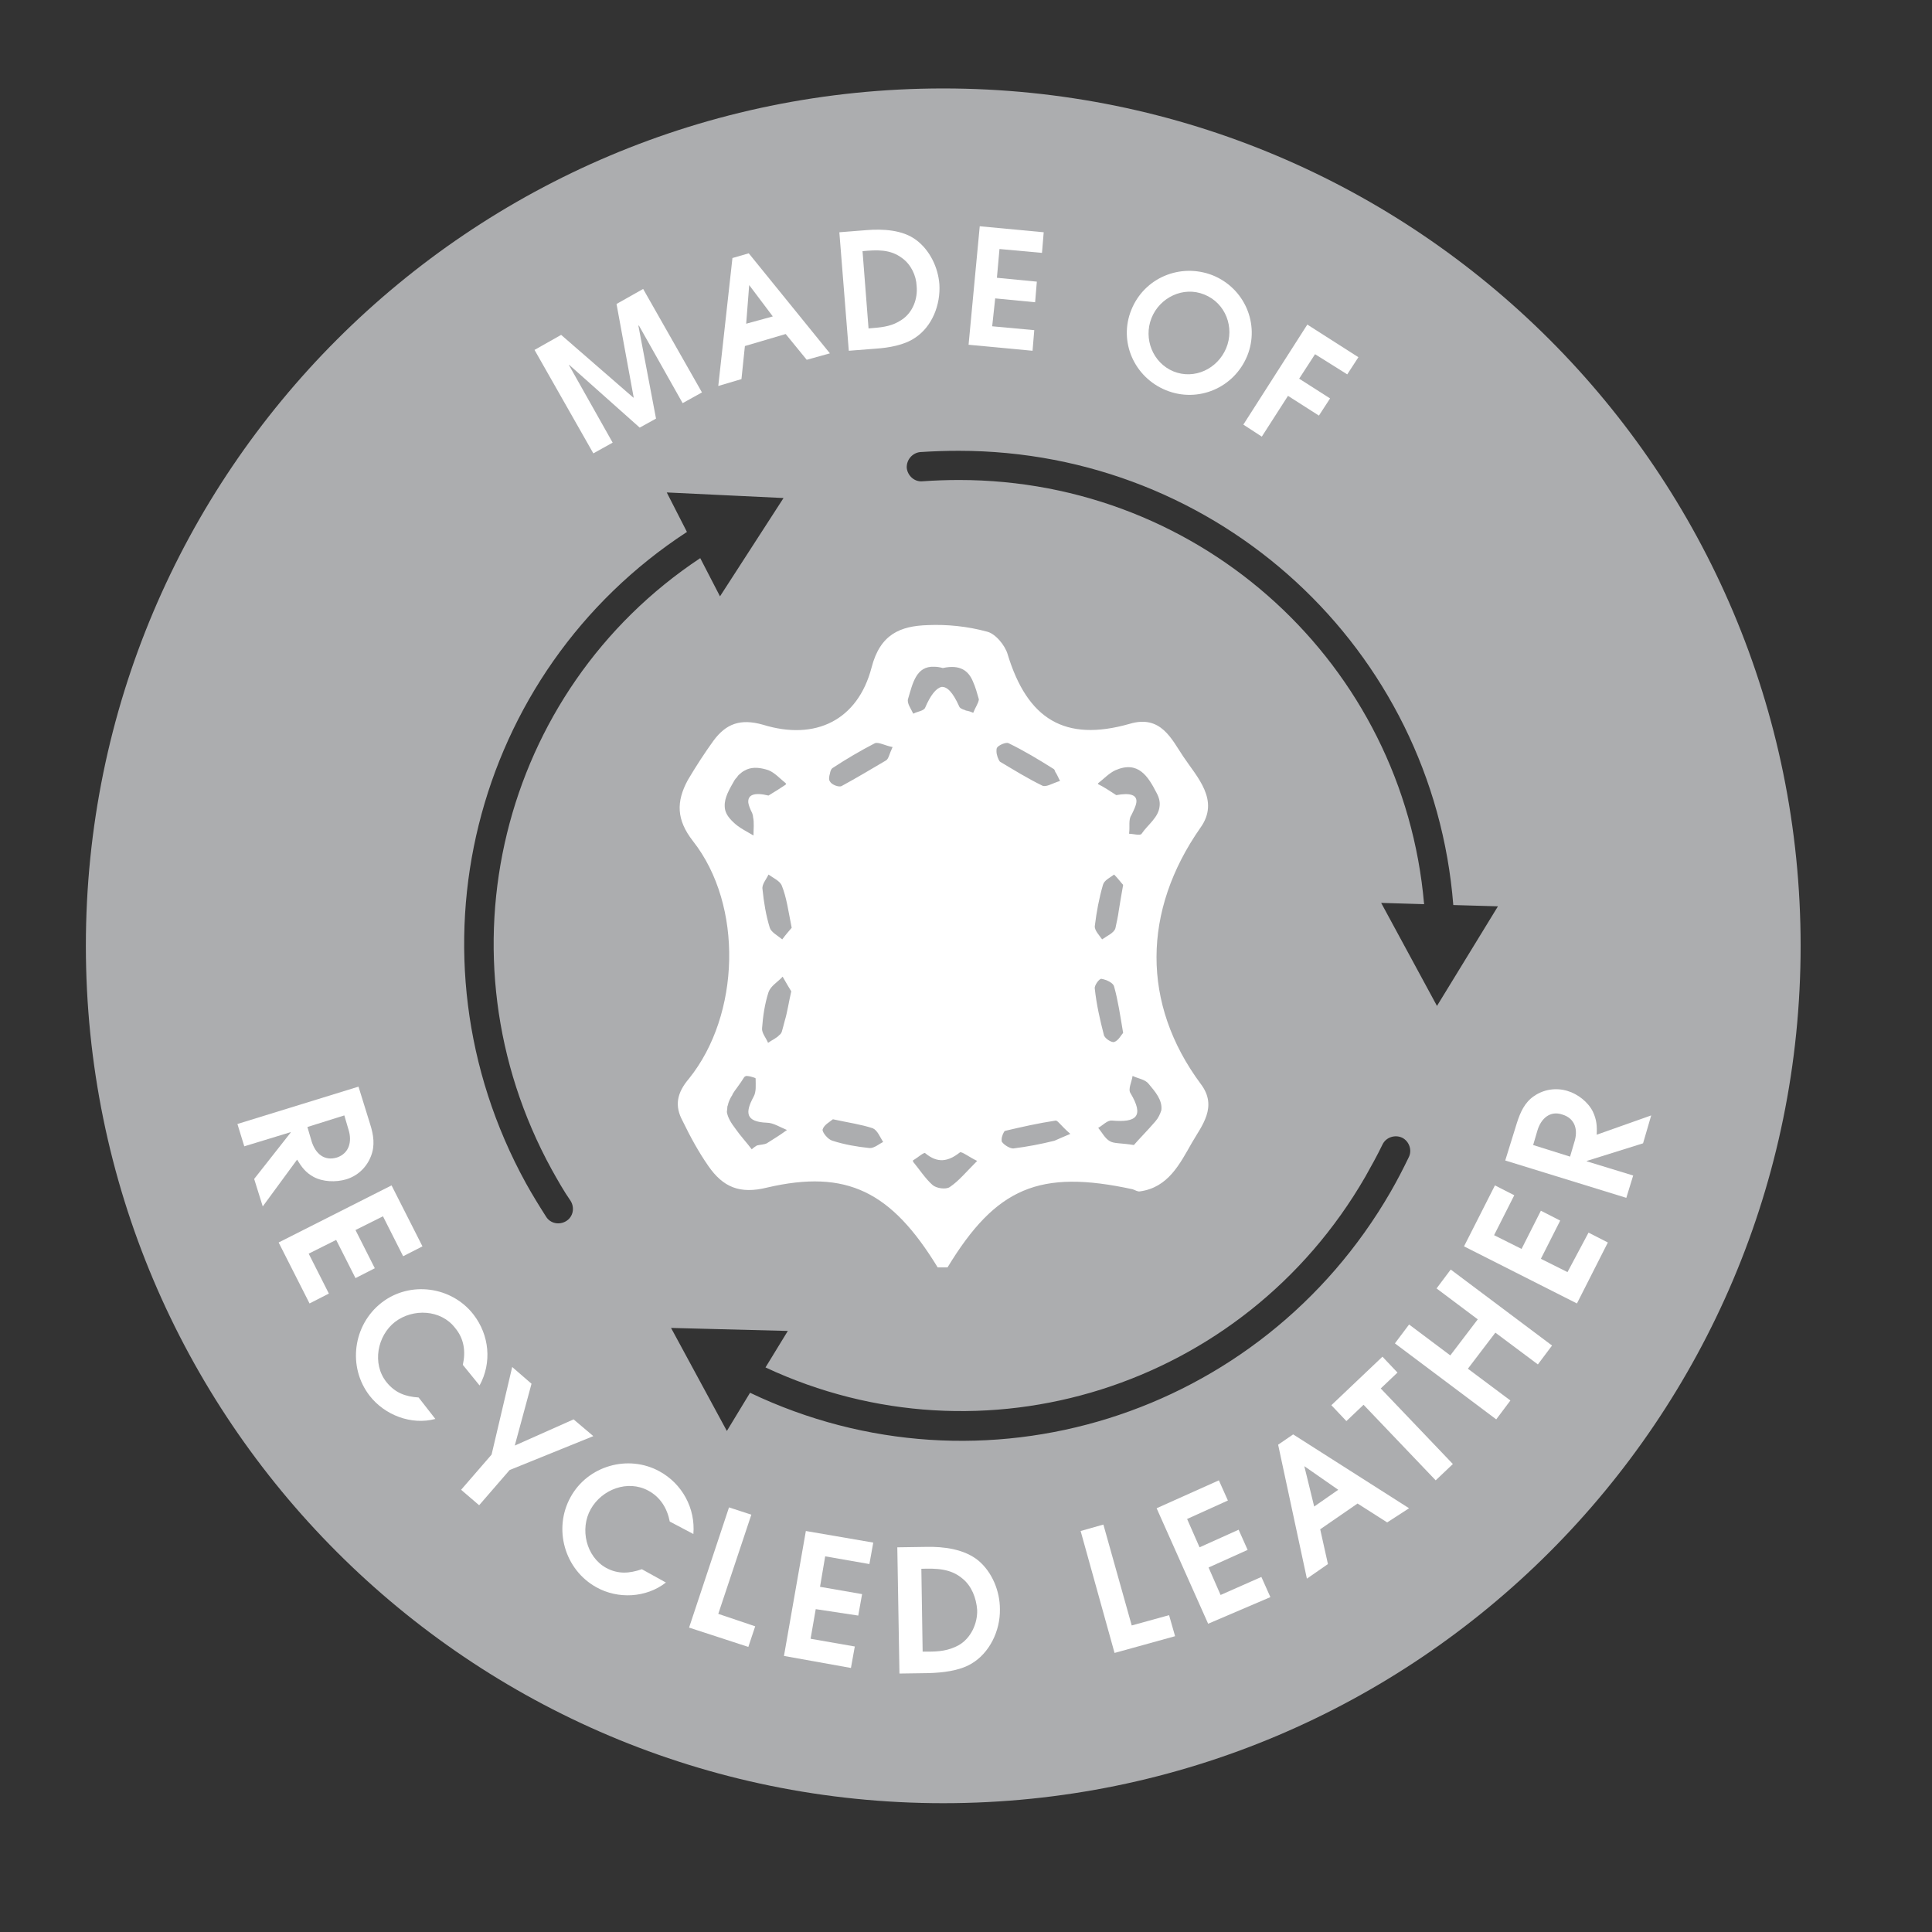
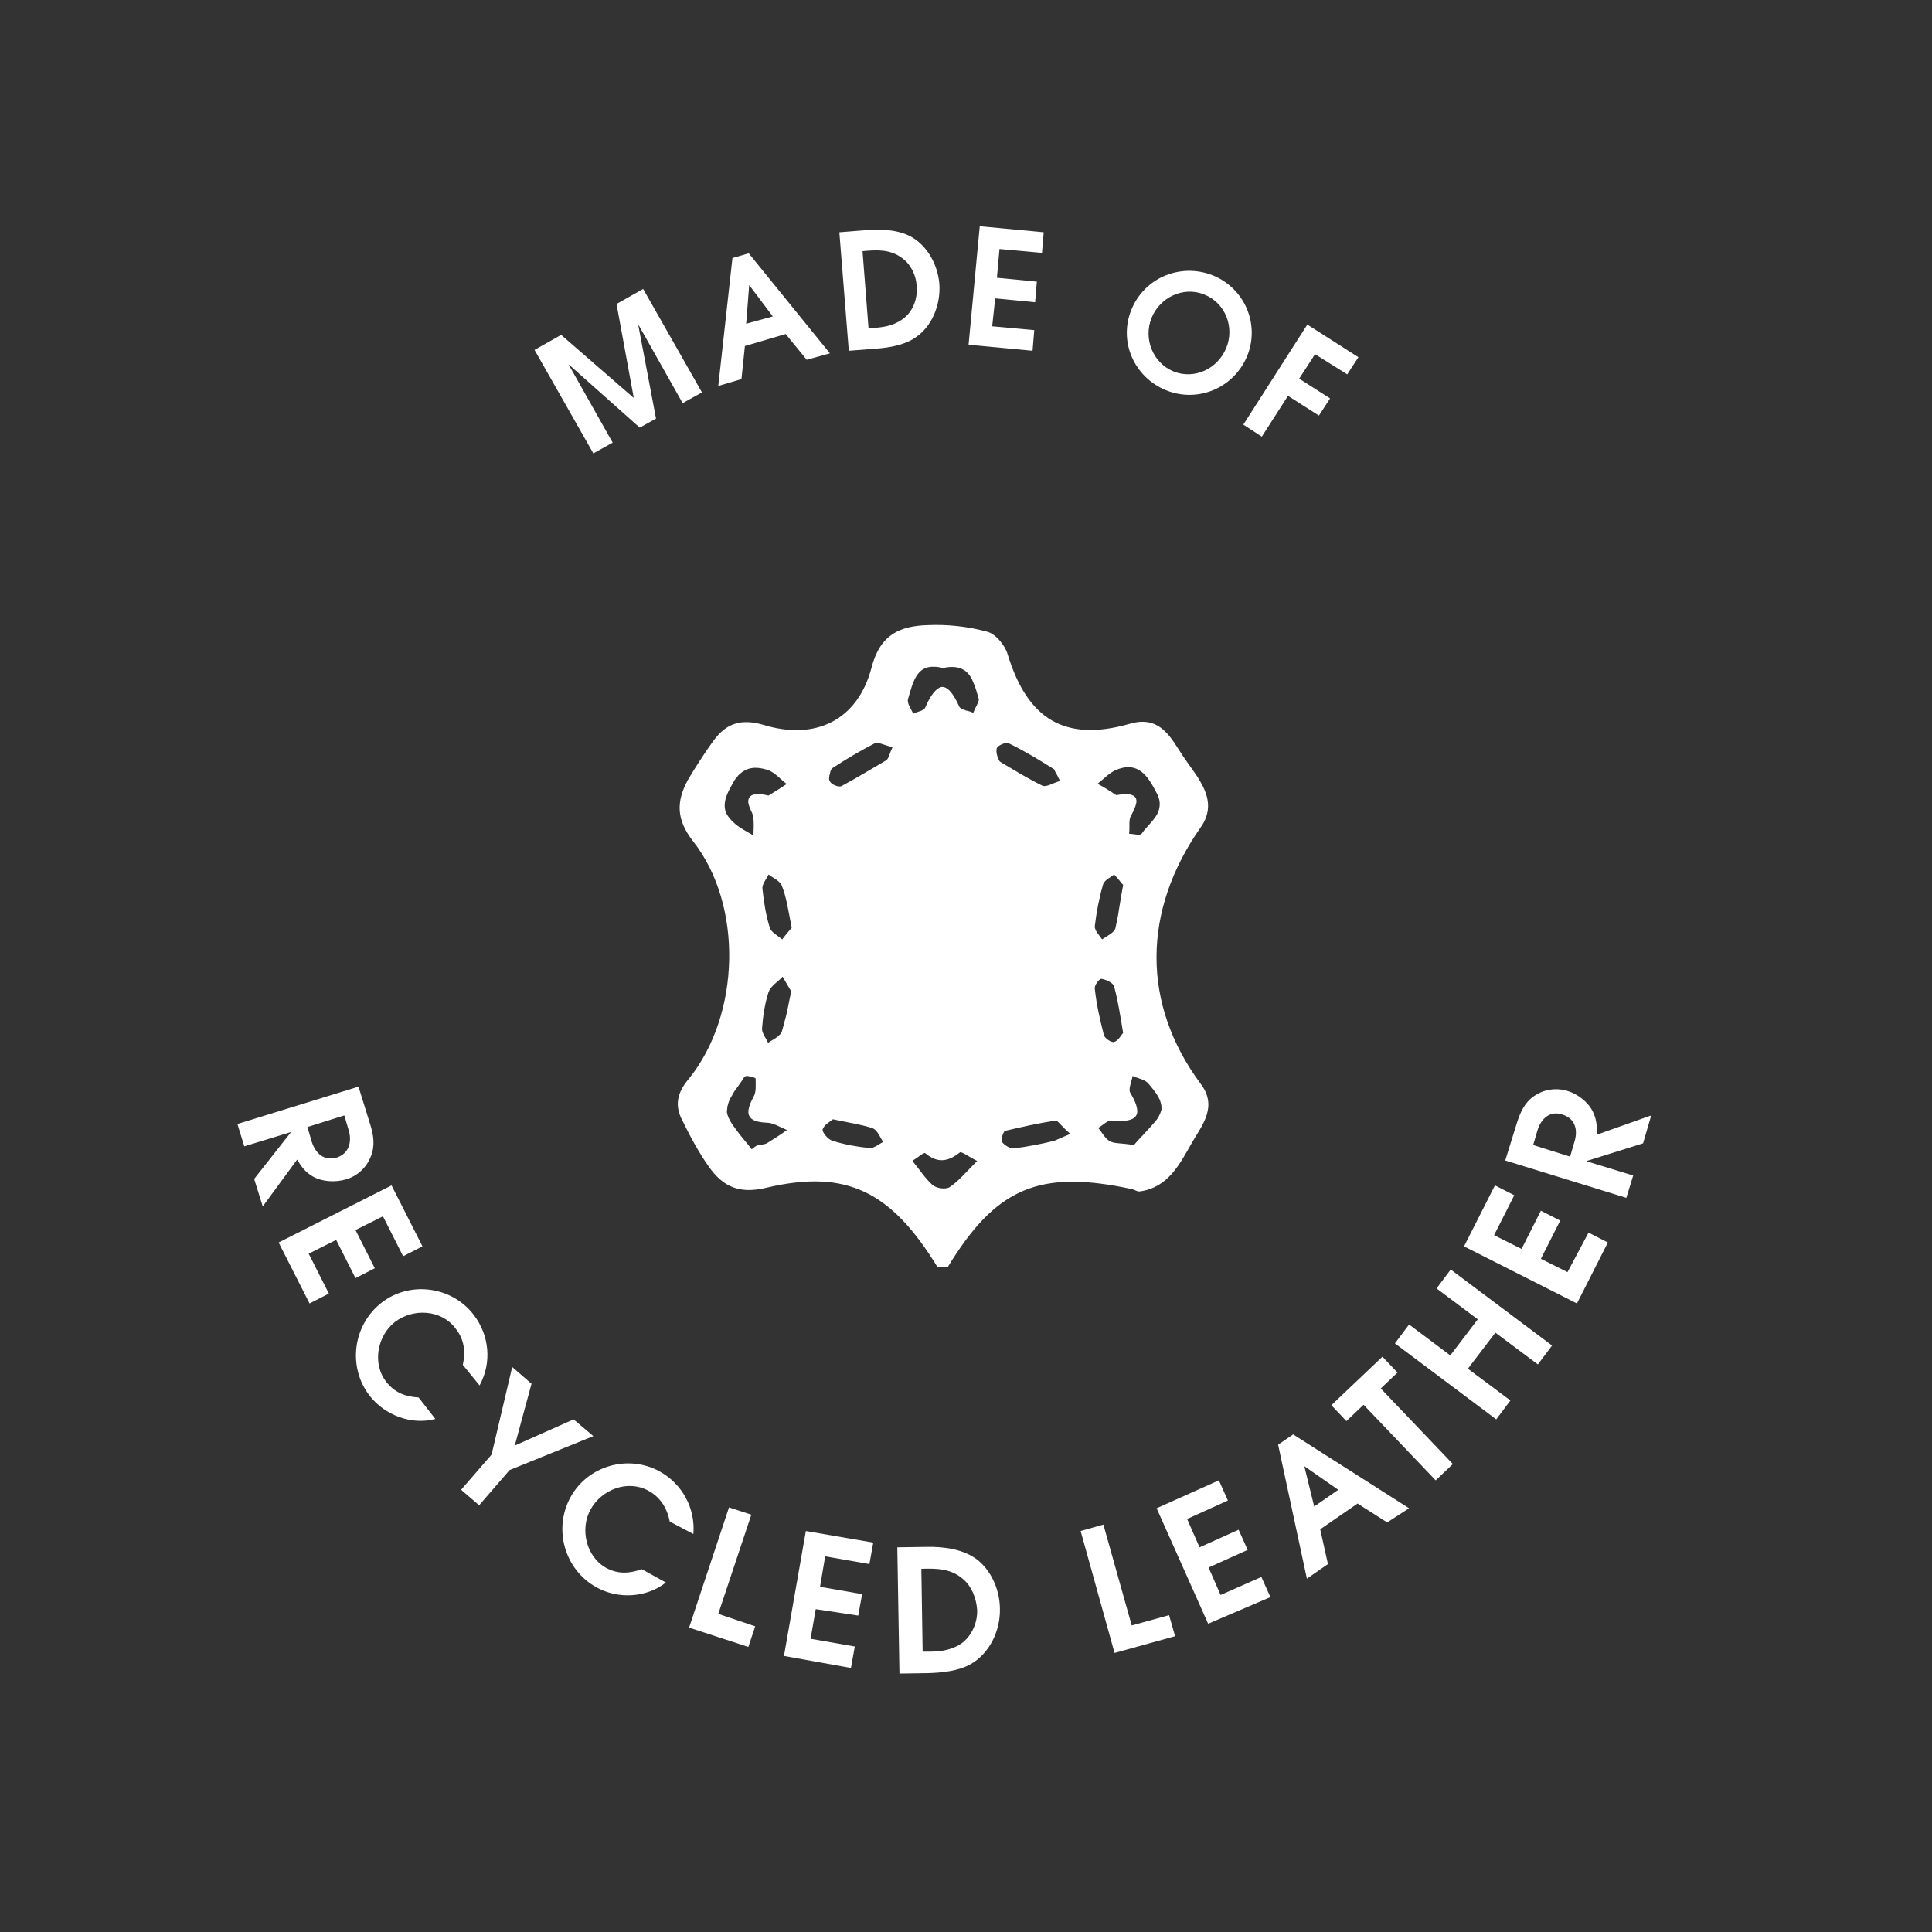
<svg xmlns="http://www.w3.org/2000/svg" version="1.1" id="Calque_1" x="0px" y="0px" viewBox="0 0 45 45" style="enable-background:new 0 0 45 45;" xml:space="preserve">
  <rect x="0" y="0" width="45" height="45" fill="#333333" stroke="none" />
  <style type="text/css">
	.st0{fill:#ACADAF;}
	.st1{fill:#FFFFFF;}
</style>
-   <path class="st0" d="M21.97,2.06C10.94,2.06,2,11,2,22.03S10.94,42,21.97,42C33,42,41.94,33.06,41.94,22.03S33,2.06,21.97,2.06z   M12.85,27.24c0.14,0.25,0.28,0.5,0.44,0.73c0.1,0.16,0.06,0.37-0.1,0.47c-0.16,0.1-0.37,0.06-0.47-0.1  c-0.16-0.25-0.32-0.51-0.47-0.78C9.33,22.25,10.99,15.66,16,12.39l-0.47-0.92l2.72,0.13l-1.48,2.29L16.31,13  C11.65,16.09,10.12,22.26,12.85,27.24z M32.81,26.96c-0.13,0.27-0.27,0.54-0.42,0.8c-3.03,5.25-9.52,7.26-14.92,4.68l-0.54,0.89  l-1.3-2.4L18.35,31l-0.52,0.85c5.06,2.37,11.13,0.48,13.97-4.44c0.14-0.25,0.28-0.5,0.4-0.75c0.08-0.17,0.29-0.24,0.46-0.16  C32.82,26.58,32.9,26.79,32.81,26.96z M33.47,23.43l-1.3-2.4l1,0.03c-0.48-5.57-5.15-9.88-10.83-9.88c-0.28,0-0.57,0.01-0.85,0.03  c-0.19,0.02-0.35-0.13-0.37-0.31c-0.01-0.19,0.13-0.35,0.31-0.37c0.3-0.02,0.6-0.03,0.9-0.03c6.07,0,11.05,4.62,11.52,10.58  l1.04,0.03L33.47,23.43z" />
  <path class="st1" d="M27.96,19.28c0.46-0.64-0.08-1.18-0.4-1.66c-0.27-0.4-0.52-0.98-1.25-0.76c-1.51,0.43-2.38-0.11-2.84-1.62  c-0.06-0.21-0.29-0.49-0.49-0.53c-0.44-0.12-0.92-0.17-1.37-0.15c-0.64,0.02-1.11,0.21-1.31,0.99c-0.32,1.22-1.3,1.71-2.53,1.33  c-0.53-0.15-0.86-0.02-1.15,0.37c-0.21,0.29-0.41,0.6-0.6,0.92c-0.27,0.5-0.27,0.92,0.12,1.42c1.18,1.5,1.1,4.05-0.09,5.53  c-0.29,0.34-0.34,0.64-0.15,0.99c0.18,0.37,0.37,0.72,0.6,1.05c0.34,0.49,0.73,0.66,1.37,0.5c1.85-0.43,2.89,0.09,3.97,1.86  c0.08,0,0.15,0,0.23,0c1.13-1.86,2.14-2.29,4.31-1.82c0.06,0.02,0.12,0.06,0.17,0.05c0.66-0.09,0.93-0.64,1.21-1.13  c0.23-0.4,0.61-0.84,0.21-1.37C26.58,23.38,26.61,21.21,27.96,19.28z M16.88,18.78c-0.01-0.2,0.11-0.4,0.23-0.61  c0.02-0.03,0.03-0.04,0.05-0.06c0.02-0.03,0.04-0.06,0.07-0.08c0.03-0.03,0.07-0.06,0.11-0.08c0.02-0.01,0.04-0.02,0.06-0.03  c0.15-0.06,0.32-0.04,0.5,0.02c0.15,0.06,0.27,0.2,0.41,0.31c0,0-0.01,0-0.01,0.01c0,0,0.01,0.01,0.01,0.01  c-0.12,0.08-0.26,0.17-0.41,0.26c-0.33-0.08-0.49-0.02-0.47,0.17c0.01,0.06,0.04,0.14,0.09,0.24c0.01,0.03,0.02,0.06,0.02,0.09  c0.03,0.13,0.01,0.29,0.01,0.43c-0.15-0.09-0.34-0.18-0.47-0.31C16.94,19.02,16.88,18.9,16.88,18.78z M18.33,26.32  c-0.15,0.11-0.31,0.21-0.47,0.31c-0.06,0.03-0.15,0.03-0.23,0.05c-0.03,0.02-0.08,0.05-0.12,0.09c-0.12-0.16-0.27-0.32-0.38-0.48  c-0.1-0.13-0.18-0.26-0.2-0.39c0-0.03,0.01-0.06,0.01-0.09c0-0.02,0-0.04,0.01-0.06c0.01-0.02,0.01-0.05,0.02-0.07  c0.02-0.06,0.05-0.12,0.09-0.18c0,0,0-0.01,0-0.01c0.03-0.05,0.07-0.11,0.11-0.16c0.06-0.08,0.12-0.17,0.17-0.25c0,0,0,0,0.01,0  c0,0,0.01-0.01,0.01-0.01c0.02-0.03,0.24,0.03,0.24,0.05c0,0.15,0.02,0.31-0.05,0.43c-0.2,0.37-0.18,0.58,0.31,0.6  c0.15,0,0.32,0.11,0.47,0.17C18.34,26.31,18.33,26.32,18.33,26.32C18.33,26.32,18.33,26.32,18.33,26.32z M18.28,23.77  c-0.02,0.09-0.05,0.18-0.07,0.26c-0.01,0.03-0.03,0.06-0.06,0.08c-0.06,0.07-0.18,0.12-0.26,0.18c-0.05-0.12-0.15-0.23-0.14-0.34  c0.02-0.27,0.06-0.56,0.15-0.84c0.05-0.14,0.2-0.23,0.31-0.34l0,0c0-0.01,0.01-0.01,0.02-0.02c0.08,0.14,0.15,0.26,0.2,0.34  C18.37,23.35,18.34,23.57,18.28,23.77z M18.22,21.88c-0.11-0.09-0.26-0.17-0.29-0.27c-0.09-0.29-0.14-0.6-0.17-0.9  c-0.02-0.11,0.09-0.23,0.14-0.34c0.11,0.08,0.27,0.15,0.31,0.26c0.11,0.27,0.15,0.58,0.23,0.98C18.39,21.67,18.3,21.77,18.22,21.88z   M20.25,26.74c-0.29-0.03-0.58-0.08-0.86-0.17c-0.11-0.03-0.24-0.2-0.23-0.26c0.03-0.11,0.17-0.18,0.24-0.24  c0.37,0.08,0.66,0.12,0.93,0.21c0.11,0.05,0.17,0.21,0.24,0.32C20.48,26.64,20.36,26.75,20.25,26.74z M20.64,17.71  c-0.34,0.2-0.69,0.41-1.04,0.6c-0.06,0.03-0.23-0.03-0.27-0.11c-0.03-0.04-0.02-0.11,0-0.18c0.01-0.06,0.03-0.11,0.06-0.13  c0.32-0.21,0.66-0.41,0.99-0.58c0.09-0.03,0.24,0.06,0.41,0.09C20.71,17.57,20.7,17.67,20.64,17.71z M22.12,27.65  c-0.09,0.06-0.31,0.03-0.4-0.05c-0.17-0.15-0.31-0.37-0.46-0.55c0,0,0.01,0,0.01-0.01c0,0,0-0.01-0.01-0.01  c0.11-0.06,0.26-0.2,0.29-0.17c0.29,0.24,0.53,0.2,0.81-0.02c0.05-0.02,0.21,0.11,0.4,0.2C22.5,27.3,22.33,27.51,22.12,27.65z   M22.67,16.6c0,0-0.01,0-0.01,0c0,0,0,0,0,0c-0.04-0.02-0.1-0.04-0.16-0.05c-0.01,0-0.02-0.01-0.02-0.01  c-0.07-0.02-0.13-0.05-0.14-0.09c-0.15-0.33-0.28-0.46-0.41-0.45c-0.13,0.03-0.26,0.2-0.38,0.48c-0.03,0.08-0.18,0.09-0.27,0.14  c0,0,0,0,0,0c0,0-0.01,0-0.01,0c-0.05-0.11-0.15-0.24-0.12-0.34c0.11-0.37,0.19-0.77,0.61-0.75c0.06,0,0.13,0.01,0.2,0.03  c0.41-0.09,0.6,0.07,0.7,0.31c0.06,0.13,0.1,0.28,0.14,0.42C22.79,16.38,22.71,16.49,22.67,16.6z M23.21,17.5  c0-0.03,0-0.06,0.01-0.08c0.03-0.06,0.21-0.14,0.27-0.11c0.37,0.18,0.7,0.38,1.05,0.6c0.02,0.01,0.03,0.04,0.04,0.07  c0.03,0.04,0.06,0.11,0.11,0.21c-0.17,0.05-0.32,0.15-0.41,0.11c-0.35-0.17-0.67-0.37-0.99-0.56C23.25,17.69,23.21,17.58,23.21,17.5  z M24.56,26.57c-0.32,0.08-0.64,0.14-0.96,0.18c-0.08,0-0.21-0.08-0.26-0.15c-0.01-0.01-0.01-0.03-0.01-0.06  c0-0.07,0.05-0.19,0.08-0.2c0.38-0.09,0.78-0.18,1.18-0.24c0.05,0,0.12,0.12,0.34,0.31C24.77,26.48,24.67,26.52,24.56,26.57z   M25.57,18.25c0.14-0.11,0.26-0.24,0.41-0.31c0.53-0.23,0.76,0.14,0.96,0.53c0.06,0.11,0.08,0.21,0.07,0.3  c-0.02,0.27-0.28,0.44-0.42,0.65c-0.03,0.05-0.2,0-0.29,0c0,0,0-0.01,0-0.02l0,0c0.02-0.14-0.02-0.31,0.05-0.41  c0.07-0.14,0.12-0.25,0.12-0.33c0-0.14-0.14-0.2-0.47-0.14c-0.14-0.09-0.27-0.18-0.43-0.26c0,0,0.01-0.01,0.01-0.01  C25.57,18.25,25.57,18.25,25.57,18.25z M25.69,20.61c0.03-0.11,0.17-0.17,0.26-0.24c0.09,0.09,0.17,0.2,0.21,0.24  c-0.04,0.22-0.07,0.41-0.1,0.59c-0.02,0.15-0.05,0.28-0.08,0.42c-0.03,0.11-0.2,0.18-0.31,0.26c-0.06-0.09-0.18-0.21-0.17-0.31  C25.54,21.24,25.6,20.92,25.69,20.61z M25.66,22.8c0.11,0.02,0.27,0.09,0.29,0.18c0.09,0.32,0.14,0.66,0.21,1.08  c-0.05,0.05-0.11,0.18-0.21,0.21c-0.06,0.02-0.23-0.09-0.24-0.17c-0.09-0.35-0.17-0.7-0.21-1.07C25.48,22.96,25.61,22.78,25.66,22.8  z M26.91,26.12c-0.18,0.21-0.38,0.41-0.5,0.55c-0.31-0.05-0.46-0.03-0.56-0.09c-0.11-0.06-0.18-0.2-0.27-0.31  c0.11-0.06,0.21-0.18,0.32-0.17c0.56,0.05,0.76-0.09,0.43-0.64c-0.06-0.09,0.03-0.26,0.05-0.4c0.12,0.06,0.29,0.08,0.37,0.18  c0.15,0.18,0.33,0.38,0.3,0.62C27.02,25.95,26.98,26.04,26.91,26.12z" />
  <g>
    <g>
      <path class="st1" d="M15.9,9.39l-1.02-1.81l-0.01,0.01l0.41,2.16l-0.38,0.21l-1.64-1.46l-0.01,0l1.02,1.81l-0.45,0.25l-1.37-2.41    l0.62-0.35l1.68,1.46l0.01,0l-0.4-2.18l0.62-0.35l1.37,2.41L15.9,9.39z" />
      <path class="st1" d="M18.79,8.38l-0.49-0.6l-0.95,0.28l-0.08,0.77l-0.54,0.16l0.33-2.98l0.38-0.11l1.89,2.33L18.79,8.38z     M17.45,6.64L17.45,6.64l-0.07,0.9L18,7.37L17.45,6.64z" />
      <path class="st1" d="M21.31,7.87c-0.25,0.17-0.61,0.23-0.9,0.25l-0.64,0.05l-0.22-2.76l0.63-0.05c0.38-0.03,0.84-0.01,1.16,0.23    c0.32,0.24,0.51,0.64,0.54,1.03C21.91,7.1,21.71,7.61,21.31,7.87z M21.01,6.01c-0.28-0.21-0.59-0.19-0.92-0.16l0.14,1.8l0.11-0.01    c0.25-0.02,0.45-0.05,0.66-0.19c0.26-0.17,0.38-0.49,0.35-0.79C21.34,6.42,21.22,6.16,21.01,6.01z" />
      <path class="st1" d="M22.56,8.03l0.26-2.76l1.49,0.14l-0.04,0.48L23.28,5.8l-0.06,0.67l0.93,0.09l-0.04,0.48l-0.93-0.09L23.11,7.6    l0.98,0.09l-0.04,0.48L22.56,8.03z" />
      <path class="st1" d="M27.16,9.09c-0.74-0.3-1.11-1.13-0.81-1.87c0.3-0.75,1.14-1.1,1.89-0.81c0.75,0.3,1.11,1.14,0.81,1.88    C28.74,9.04,27.9,9.39,27.16,9.09z M28.05,6.86c-0.49-0.2-1.04,0.07-1.23,0.55c-0.19,0.48,0.03,1.04,0.51,1.24    c0.49,0.2,1.03-0.06,1.23-0.54C28.76,7.63,28.55,7.06,28.05,6.86z" />
      <path class="st1" d="M30.63,8.25l-0.37,0.57l0.72,0.46l-0.26,0.4l-0.72-0.46l-0.61,0.95l-0.43-0.28l1.49-2.33l1.19,0.76l-0.26,0.4    L30.63,8.25z" />
    </g>
  </g>
  <g>
    <g>
      <path class="st1" d="M5.92,27.46l0.85-1.08l0-0.01L5.69,26.7l-0.16-0.52l2.82-0.87l0.27,0.87c0.08,0.25,0.12,0.5,0.02,0.75    c-0.1,0.26-0.31,0.46-0.58,0.54c-0.24,0.07-0.54,0.06-0.76-0.06c-0.18-0.1-0.27-0.22-0.38-0.4l-0.8,1.09L5.92,27.46z M8.12,26.32    l-0.1-0.34l-0.86,0.27l0.1,0.34c0.09,0.28,0.29,0.46,0.59,0.37C8.14,26.86,8.2,26.58,8.12,26.32z" />
      <path class="st1" d="M6.49,28.94l2.63-1.33l0.72,1.42l-0.45,0.23l-0.47-0.93l-0.64,0.32l0.45,0.89l-0.45,0.23l-0.45-0.89    L7.19,29.2l0.47,0.93l-0.45,0.23L6.49,28.94z" />
      <path class="st1" d="M10.78,31.79c0.07-0.31,0.03-0.61-0.18-0.86c-0.33-0.43-0.98-0.46-1.4-0.14C8.79,31.11,8.66,31.76,9,32.19    c0.2,0.25,0.44,0.34,0.75,0.36l0.39,0.5c-0.56,0.15-1.18-0.09-1.53-0.54c-0.52-0.67-0.39-1.65,0.28-2.17    c0.66-0.51,1.63-0.38,2.14,0.28c0.37,0.48,0.43,1.12,0.14,1.65L10.78,31.79z" />
      <path class="st1" d="M11.87,34.24l-0.71,0.82l-0.42-0.36l0.71-0.82l0.48-2.04l0.45,0.39l-0.39,1.44l1.37-0.61l0.46,0.39    L11.87,34.24z" />
      <path class="st1" d="M15.6,35.44c-0.06-0.31-0.22-0.57-0.5-0.72c-0.48-0.26-1.08-0.03-1.34,0.43c-0.26,0.46-0.11,1.11,0.36,1.37    c0.28,0.15,0.54,0.13,0.83,0.03l0.56,0.31c-0.46,0.36-1.12,0.39-1.62,0.11c-0.74-0.41-1.01-1.36-0.6-2.1c0.4-0.73,1.34-1,2.07-0.6    c0.53,0.29,0.84,0.86,0.79,1.46L15.6,35.44z" />
      <path class="st1" d="M16.05,37.91l0.93-2.8l0.52,0.17l-0.77,2.31l0.86,0.29l-0.16,0.48L16.05,37.91z" />
      <path class="st1" d="M18.26,38.57l0.51-2.91l1.57,0.27l-0.09,0.5l-1.03-0.18l-0.12,0.71l0.98,0.17l-0.09,0.5L19,37.48l-0.12,0.69    l1.03,0.18l-0.09,0.5L18.26,38.57z" />
      <path class="st1" d="M22.61,38.76c-0.28,0.16-0.66,0.2-0.98,0.21l-0.68,0.01l-0.05-2.94l0.67-0.01c0.41-0.01,0.89,0.05,1.22,0.32    c0.32,0.27,0.5,0.71,0.5,1.13C23.3,37.98,23.05,38.51,22.61,38.76z M22.42,36.77c-0.28-0.24-0.62-0.24-0.96-0.23l0.03,1.93l0.12,0    c0.26,0,0.48-0.02,0.72-0.15c0.28-0.16,0.44-0.5,0.43-0.82C22.74,37.22,22.63,36.94,22.42,36.77z" />
      <path class="st1" d="M25.96,38.5l-0.79-2.84l0.53-0.15l0.66,2.35l0.87-0.24l0.14,0.49L25.96,38.5z" />
      <path class="st1" d="M28.14,37.82l-1.2-2.69l1.45-0.65l0.21,0.47l-0.95,0.43l0.29,0.66l0.91-0.41l0.21,0.47l-0.91,0.41l0.28,0.64    l0.95-0.42l0.21,0.47L28.14,37.82z" />
      <path class="st1" d="M32.31,35.46l-0.69-0.44l-0.87,0.6l0.18,0.81l-0.49,0.34l-0.67-3.12l0.35-0.24l2.7,1.72L32.31,35.46z     M30.38,34.15L30.38,34.15l0.23,0.94l0.56-0.39L30.38,34.15z" />
      <path class="st1" d="M32.16,32.34l1.68,1.76l-0.4,0.38l-1.68-1.76l-0.4,0.38l-0.35-0.37l1.19-1.13l0.35,0.37L32.16,32.34z" />
      <path class="st1" d="M35.82,31.78l-0.99-0.74l-0.64,0.84l0.99,0.74l-0.33,0.44l-2.36-1.77l0.33-0.44l0.96,0.72l0.64-0.84    l-0.96-0.72l0.33-0.44l2.36,1.77L35.82,31.78z" />
      <path class="st1" d="M36.73,30.36l-2.63-1.33l0.72-1.42l0.45,0.23l-0.47,0.93l0.64,0.32l0.45-0.89l0.45,0.23l-0.45,0.89l0.62,0.31    L37,28.71l0.45,0.23L36.73,30.36z" />
      <path class="st1" d="M38.27,26.63l-1.31,0.41l0,0.01l1.08,0.33l-0.16,0.52l-2.82-0.87l0.27-0.87c0.08-0.25,0.18-0.48,0.4-0.63    c0.23-0.16,0.52-0.2,0.78-0.12c0.24,0.07,0.48,0.26,0.59,0.48c0.09,0.19,0.1,0.34,0.09,0.54l1.27-0.45L38.27,26.63z M35.81,26.33    l-0.1,0.34l0.86,0.27l0.1-0.34c0.09-0.28,0.02-0.55-0.28-0.64C36.1,25.86,35.89,26.06,35.81,26.33z" />
    </g>
  </g>
</svg>